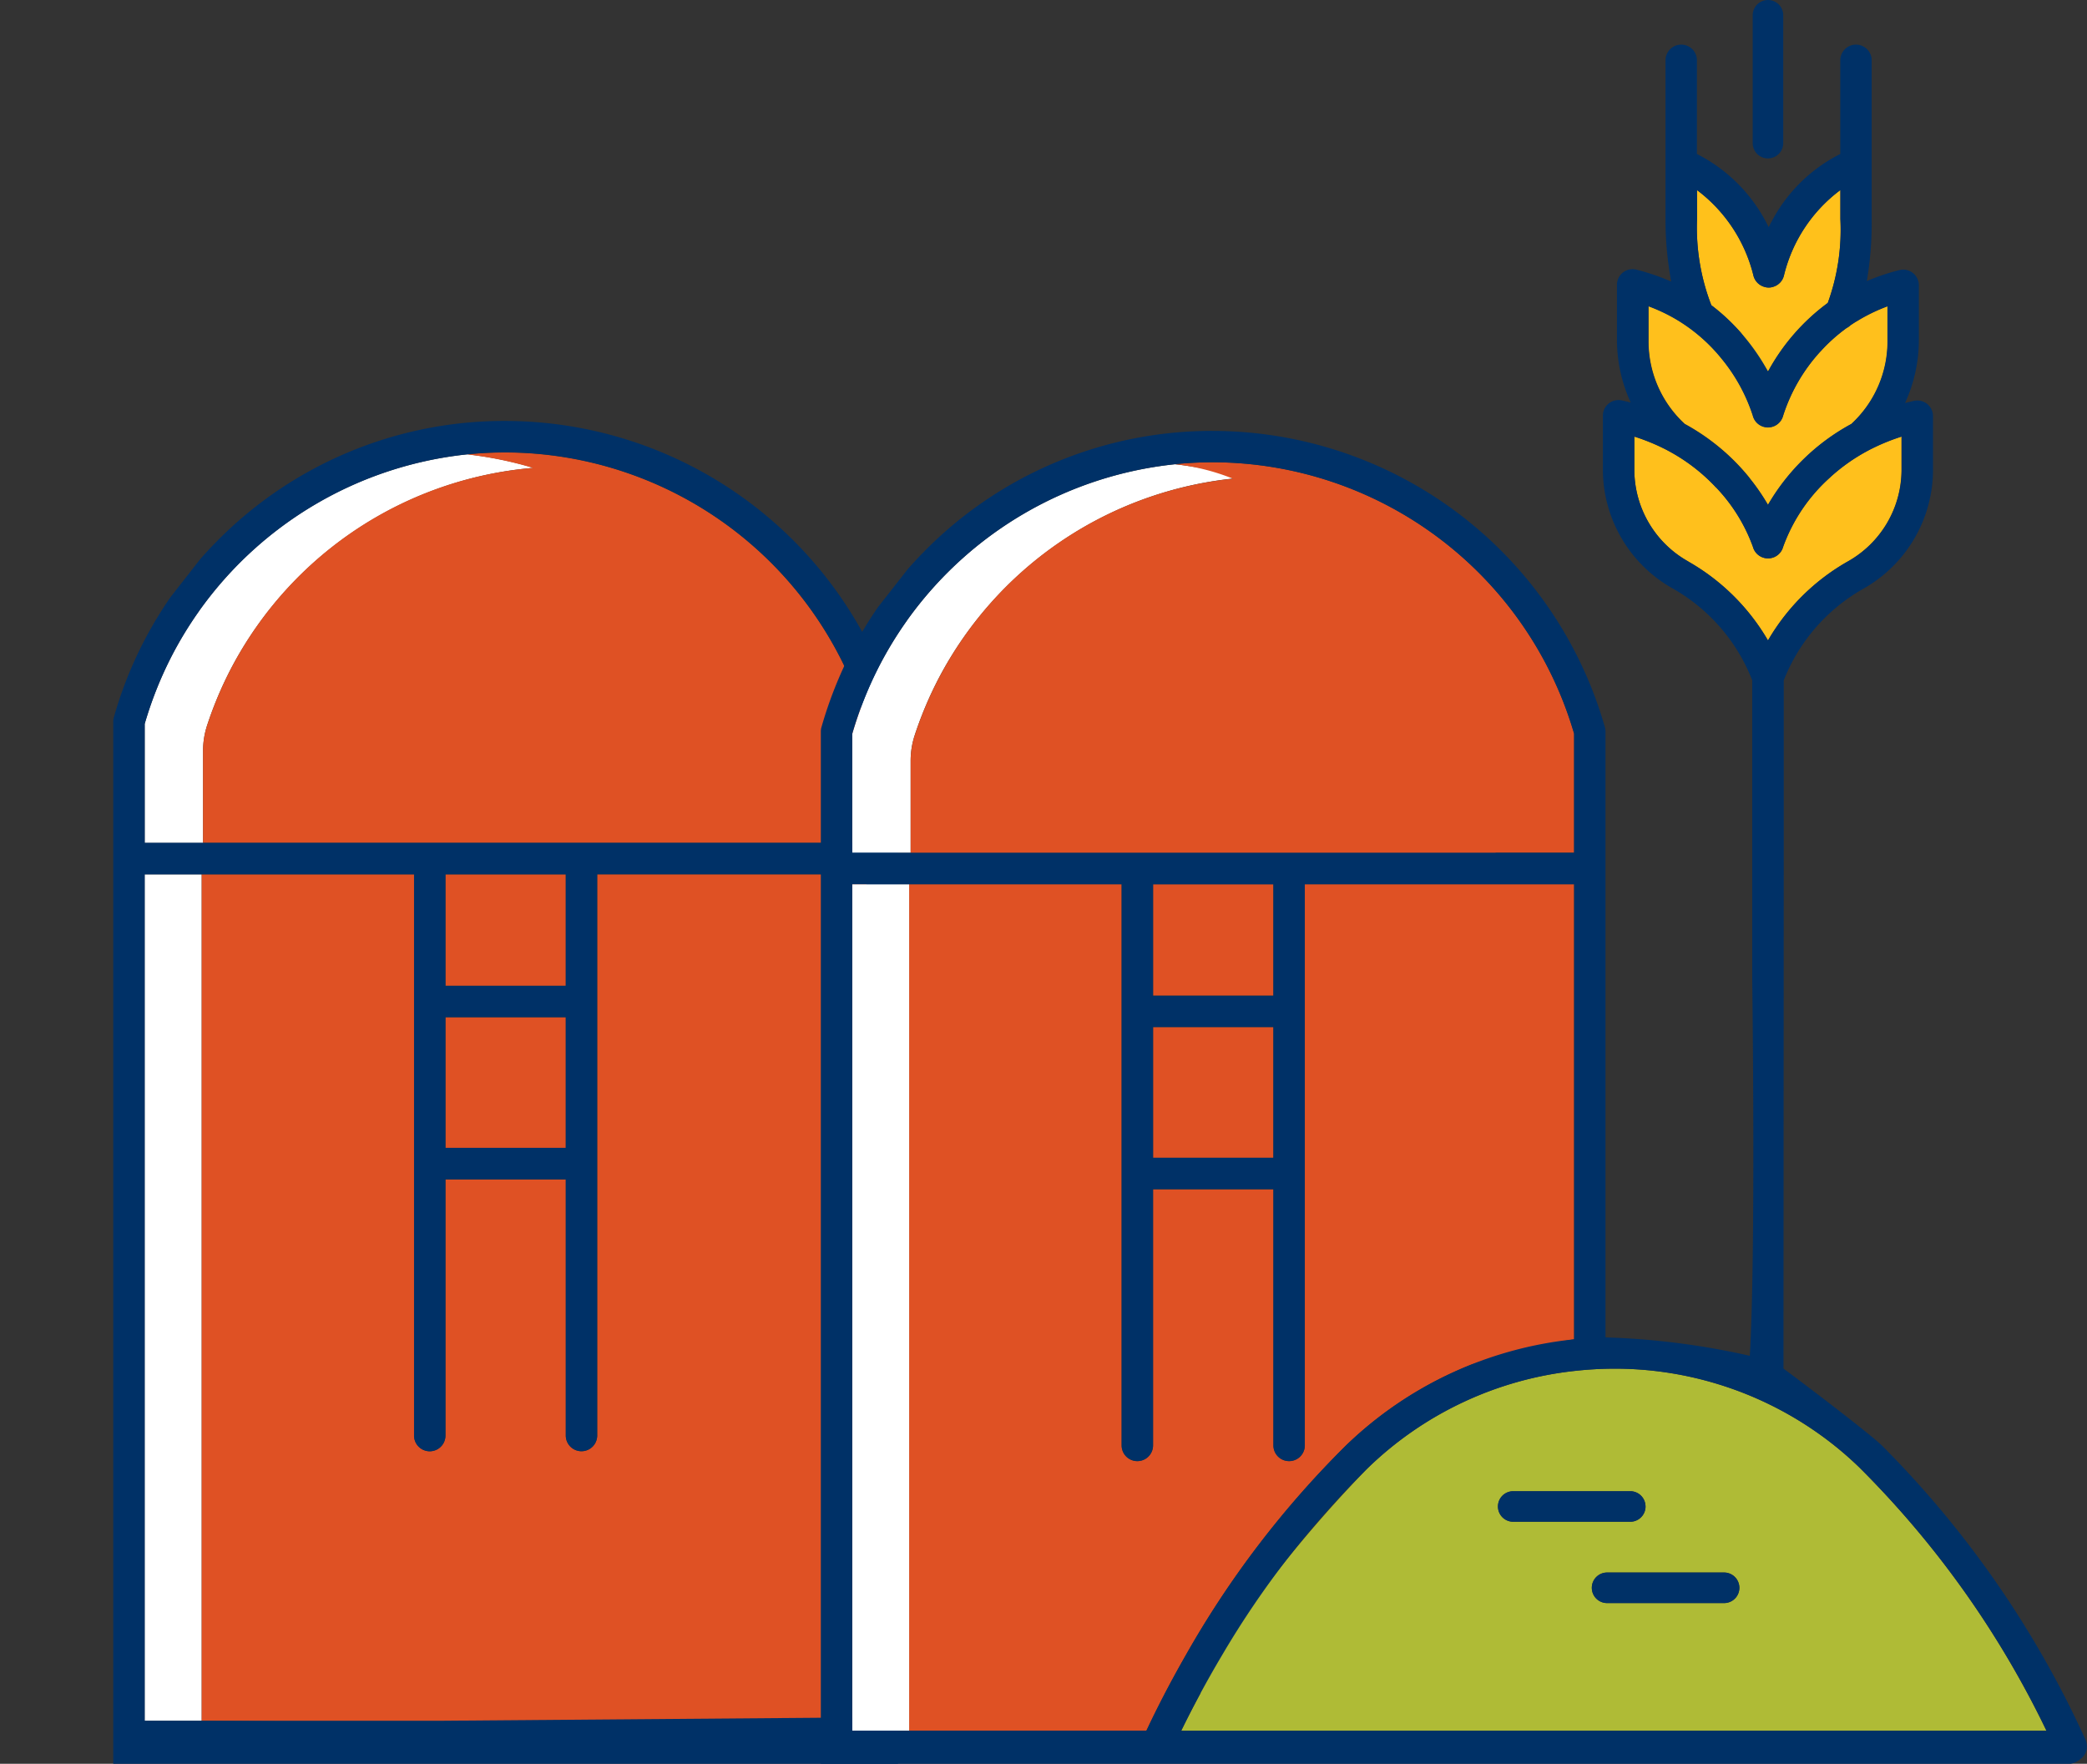
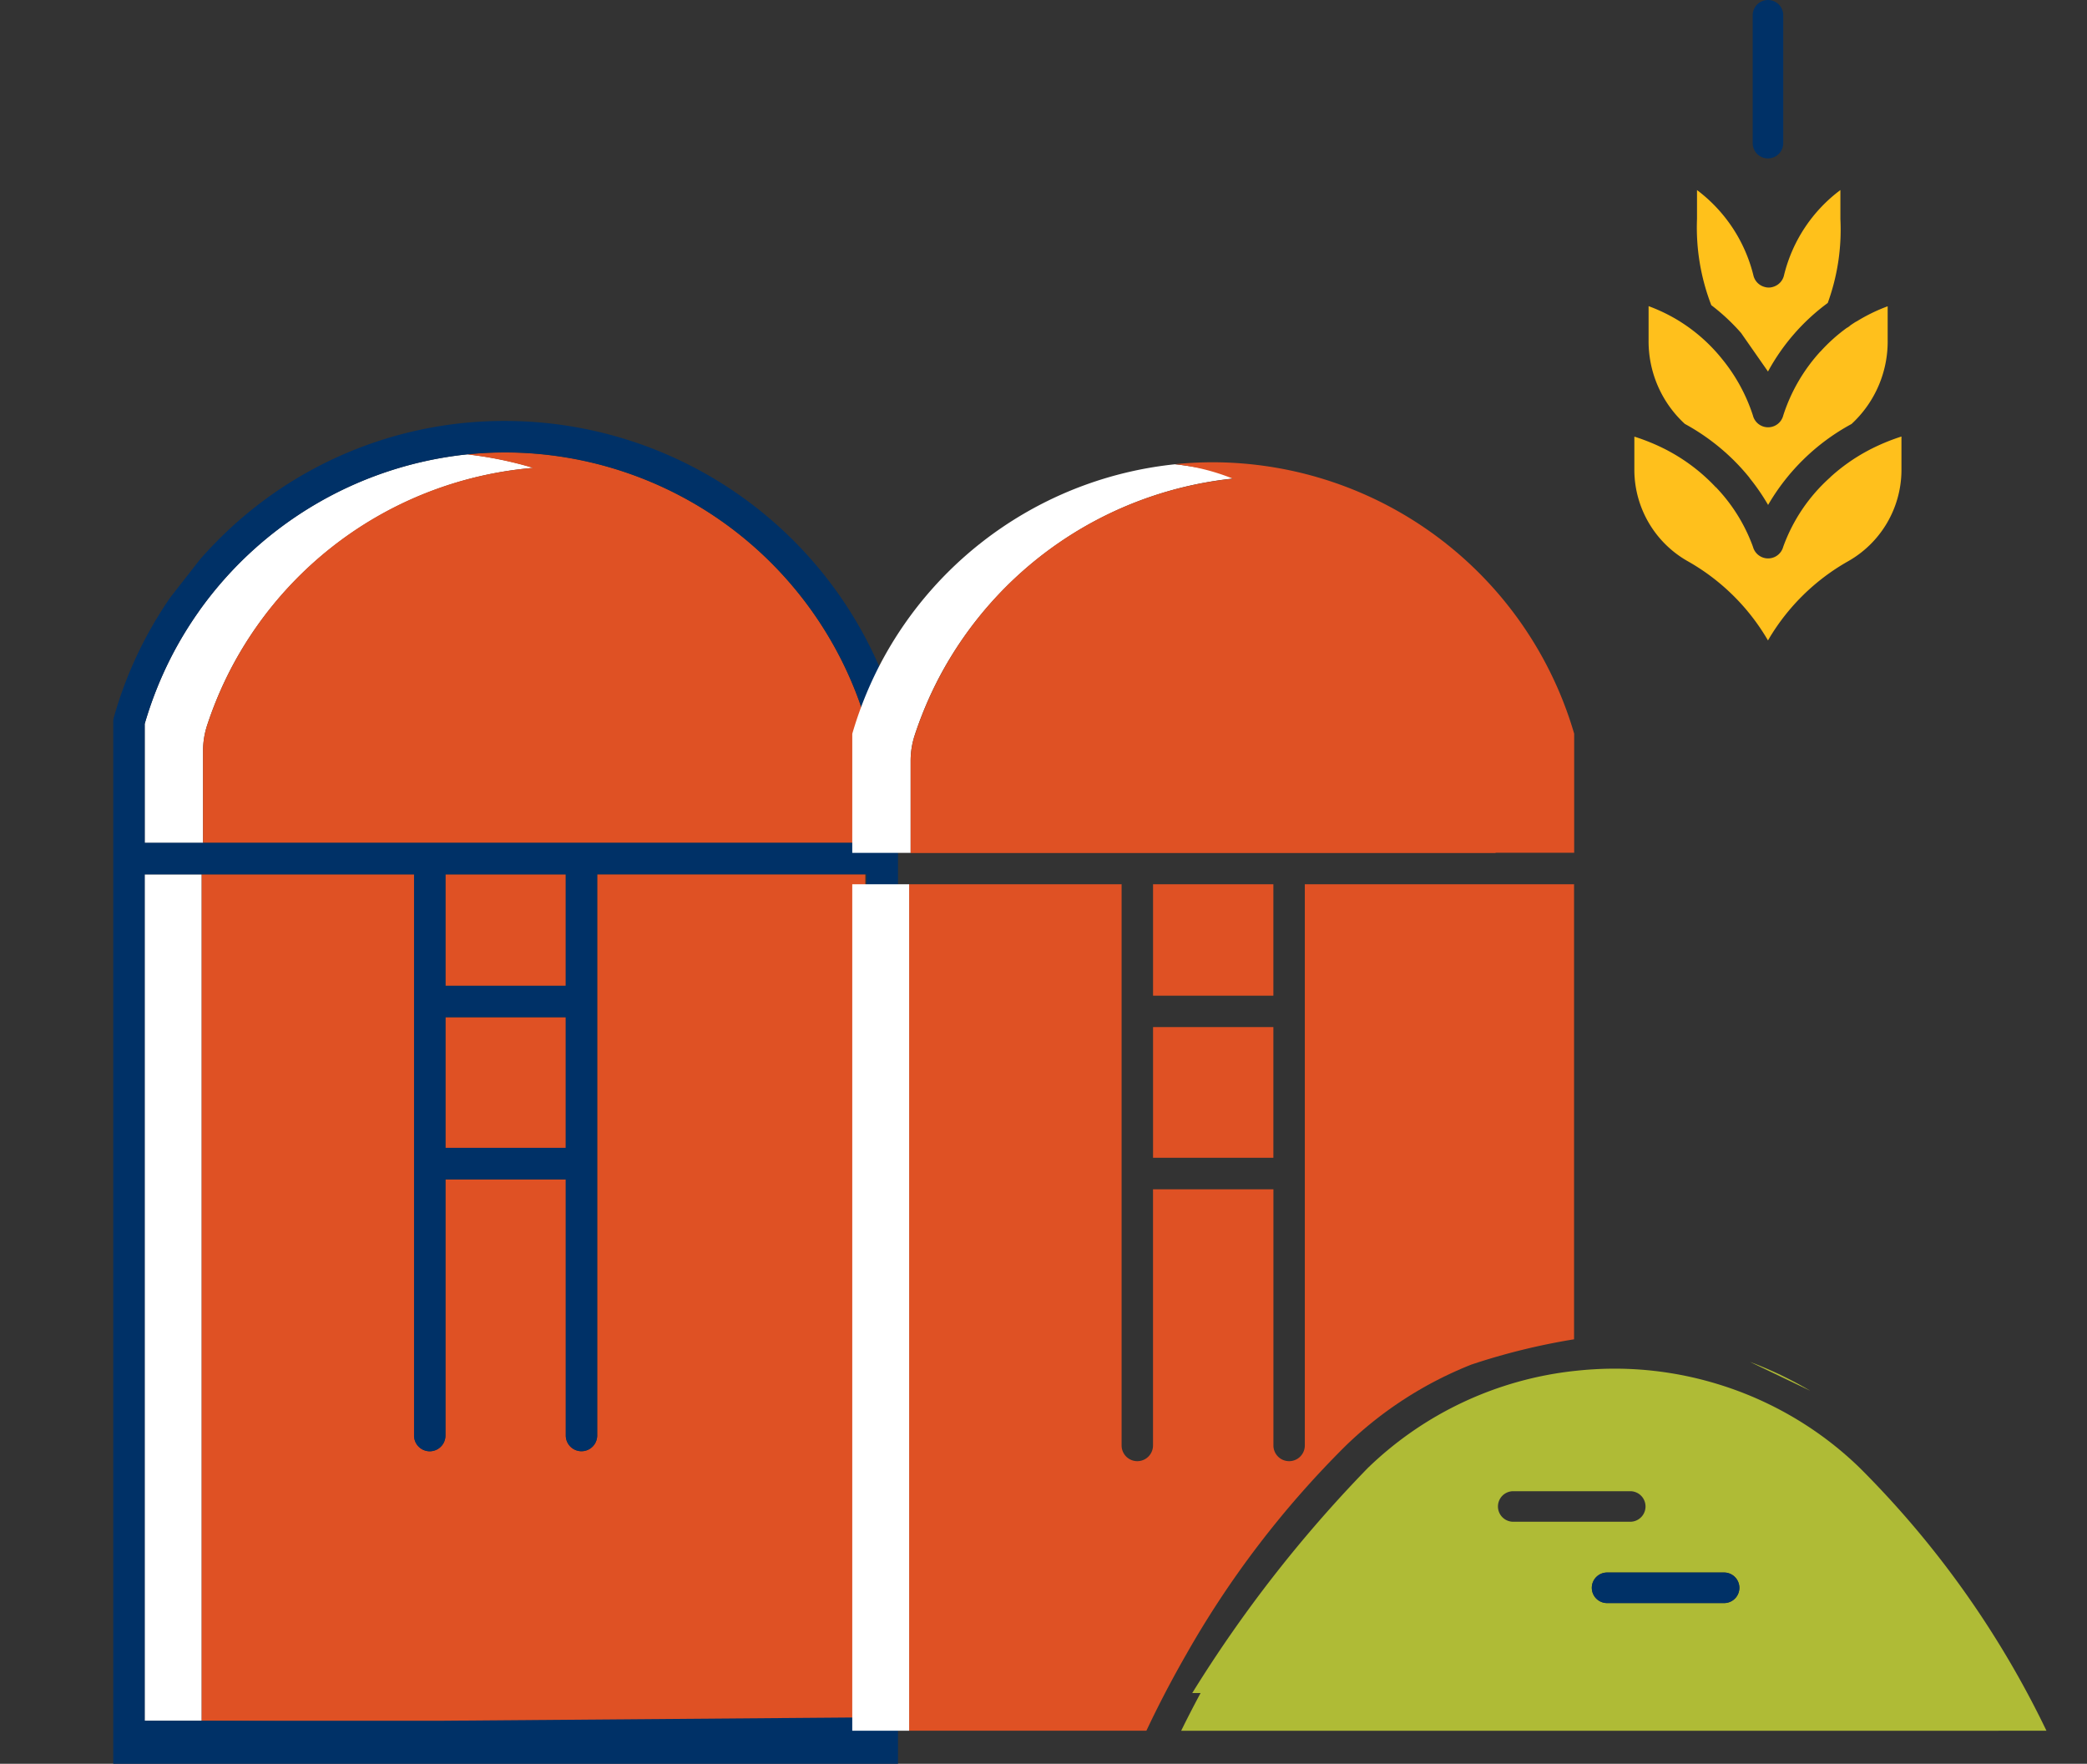
<svg xmlns="http://www.w3.org/2000/svg" id="Groupe_338" data-name="Groupe 338" width="106.733" height="90.2" viewBox="0 0 106.733 90.2">
  <rect x="0" y="0" width="106.733" height="90.2" fill="#333333" stroke="none" />
  <defs>
    <clipPath id="clip-path">
      <rect id="Rectangle_1681" data-name="Rectangle 1681" width="106.733" height="90.2" transform="translate(0 0)" fill="none" />
    </clipPath>
  </defs>
  <rect id="Rectangle_1675" data-name="Rectangle 1675" width="6.154" height="6.683" transform="translate(22.781 52.019)" fill="#df5124" />
  <rect id="Rectangle_1676" data-name="Rectangle 1676" width="6.154" height="5.698" transform="translate(22.781 44.715)" fill="#df5124" />
  <g id="Groupe_337" data-name="Groupe 337">
    <g id="Groupe_336" data-name="Groupe 336" clip-path="url(#clip-path)">
      <path id="Tracé_1205" data-name="Tracé 1205" d="M7.4,43.108h2.986V38.394a4.185,4.185,0,0,1,.21-1.309,19.508,19.508,0,0,1,1.222-2.9A19.3,19.3,0,0,1,27.294,23.925a19.12,19.12,0,0,0-3.39-.689A19.261,19.261,0,0,0,8.827,33.456,19.456,19.456,0,0,0,7.4,37.019Z" fill="#fff" />
      <path id="Tracé_1206" data-name="Tracé 1206" d="M25.863,23.14a19.007,19.007,0,0,0-1.959.1,19.308,19.308,0,0,1,3.355.689A19.212,19.212,0,0,0,10.594,37.09a4.183,4.183,0,0,0-.21,1.308v4.708H40.295v0h4.021v-6.09A19.287,19.287,0,0,0,25.863,23.14" fill="#df5124" />
-       <path id="Tracé_1207" data-name="Tracé 1207" d="M40.3,44.715H30.542v28.7a.8.8,0,1,1-1.606,0v-13.1H22.781v13.1a.8.8,0,1,1-1.606,0v-28.7H10.306V84.151h0V88l9.765.083,2.711,1.092c3.076-.9,3.7.423,8.718-.436,2.7-.462,5.933.434,8.8-.485h0v0c.019-.041.043-.089.063-.131a36.236,36.236,0,0,0,3.955.138V44.715Z" fill="#df5124" />
+       <path id="Tracé_1207" data-name="Tracé 1207" d="M40.3,44.715H30.542v28.7a.8.8,0,1,1-1.606,0v-13.1H22.781v13.1a.8.8,0,1,1-1.606,0v-28.7H10.306V84.151h0V88l9.765.083,2.711,1.092c3.076-.9,3.7.423,8.718-.436,2.7-.462,5.933.434,8.8-.485h0v0a36.236,36.236,0,0,0,3.955.138V44.715Z" fill="#df5124" />
      <rect id="Rectangle_1677" data-name="Rectangle 1677" width="2.909" height="43.288" transform="translate(7.397 44.715)" fill="#fff" />
      <path id="Tracé_1208" data-name="Tracé 1208" d="M10.191,31.233a19.315,19.315,0,0,1,13.713-8,18.978,18.978,0,0,1,1.959-.1,19.286,19.286,0,0,1,18.454,13.88V43.1H7.4V37.02a19.469,19.469,0,0,1,1.43-3.564,19.26,19.26,0,0,1,1.365-2.224M22.781,44.715h6.154v5.7H22.781ZM28.935,58.7H22.781V52.019h6.154ZM23.9,90.2H45.925v-53.3a.8.8,0,0,0-.03-.217,20.879,20.879,0,0,0-20.03-15.156,20.609,20.609,0,0,0-14.856,6.238c-.241.244-.486.509-.769.83L8.722,30.536a20.6,20.6,0,0,0-2.9,6.152.773.773,0,0,0-.031.219V90.2ZM10.3,88H7.4V44.715H21.175v28.7a.8.8,0,0,0,1.606,0V60.31h6.154v13.1a.8.8,0,0,0,1.606,0v-28.7H44.317V87.827L22.44,88H10.3Z" fill="#003167" />
      <path id="Tracé_1209" data-name="Tracé 1209" d="M89.492,69.645a19.717,19.717,0,0,1,3.085,1.477" fill="#afbb36" />
      <rect id="Rectangle_1678" data-name="Rectangle 1678" width="6.154" height="6.683" transform="translate(58.969 52.525)" fill="#df5124" />
      <rect id="Rectangle_1679" data-name="Rectangle 1679" width="6.154" height="5.698" transform="translate(58.969 45.221)" fill="#df5124" />
      <path id="Tracé_1210" data-name="Tracé 1210" d="M43.586,43.615h2.986V38.9a4.185,4.185,0,0,1,.21-1.309A19.508,19.508,0,0,1,48,34.7,19.3,19.3,0,0,1,63.483,24.432a19.12,19.12,0,0,0-3.39-.689,19.261,19.261,0,0,0-15.077,10.22,19.456,19.456,0,0,0-1.429,3.563Z" fill="#fff" />
      <path id="Tracé_1211" data-name="Tracé 1211" d="M80.506,37.52A19.287,19.287,0,0,0,62.051,23.64a19.007,19.007,0,0,0-1.959.1,11.085,11.085,0,0,1,2.963.74A19.2,19.2,0,0,0,46.782,37.6a4.183,4.183,0,0,0-.21,1.308v4.715H76.485V43.61h4.021Z" fill="#df5124" />
      <path id="Tracé_1212" data-name="Tracé 1212" d="M41.98,54.928h0v0Z" fill="#fff" />
      <path id="Tracé_1213" data-name="Tracé 1213" d="M104.66,88.51a48.925,48.925,0,0,0-9.534-13.429,17.668,17.668,0,0,0-2.294-1.888,18,18,0,0,0-4.951-2.4h0a18.015,18.015,0,0,0-5.293-.8q-.544,0-1.091.033c-.317.018-.633.047-.947.081h-.006a17.991,17.991,0,0,0-10.6,4.974,67.152,67.152,0,0,0-8.97,11.5l.427,0c-.367.681-.7,1.329-.994,1.931ZM97.7,83.55h0l0,0M88.955,81.2a.781.781,0,0,1-.78.779H82.19a.781.781,0,0,1,0-1.562h5.985a.781.781,0,0,1,.78.783M77.386,76.26h5.988a.781.781,0,0,1,0,1.562H77.389a.781.781,0,0,1,0-1.562" fill="#afbb36" />
      <path id="Tracé_1214" data-name="Tracé 1214" d="M76.486,45.221H66.731v28.7a.8.8,0,0,1-1.606,0v-13.1H58.967v13.1a.8.8,0,1,1-1.606,0v-28.7H46.495V88.509H58.629c.482-1.026,1.15-2.352,2.008-3.851a49.2,49.2,0,0,1,8.193-10.73,19.612,19.612,0,0,1,6.428-4.147A33.544,33.544,0,0,1,80.5,68.492V45.221Z" fill="#df5124" />
      <path id="Tracé_1215" data-name="Tracé 1215" d="M87.714,25.072c0-.048-.013-.121-.021-.212a9.4,9.4,0,0,0-2.386-1.811l-.026-.014-.01-.006a10.488,10.488,0,0,0-1.687-.7v1.753a5.378,5.378,0,0,0,2.758,4.634,11,11,0,0,1,4.075,4.035l.068-.115v0l0,0a11,11,0,0,1,4-3.916,5.377,5.377,0,0,0,2.759-4.635V22.324a10.525,10.525,0,0,0-1.688.706l-.016.009-.019.01A9.5,9.5,0,0,0,93.607,24.4v.006a8.738,8.738,0,0,0-2.412,3.563.8.8,0,0,1-1.543,0A8.674,8.674,0,0,0,87.7,24.86" fill="#ffc01c" />
      <path id="Tracé_1216" data-name="Tracé 1216" d="M94.932,16.445h-.006l-.023.015c-.091.057-.182.117-.271.178a.782.782,0,0,1-.189.134A8.659,8.659,0,0,0,93.1,17.979l0,0v-.006a8.877,8.877,0,0,0-1.9,3.269.8.8,0,0,1-1.554,0,8.9,8.9,0,0,0-1.571-2.877v0a8.645,8.645,0,0,0-2.133-1.908l-.01-.007-.02-.013a8.772,8.772,0,0,0-1.6-.781v1.716a5.74,5.74,0,0,0,1.852,4.305h0a11.128,11.128,0,0,1,1.438.934v0a10.918,10.918,0,0,1,1.873,1.823v0l0,0,0,.009a10.916,10.916,0,0,1,.949,1.379,10.97,10.97,0,0,1,4.266-4.139,5.74,5.74,0,0,0,1.849-4.3V15.663a8.842,8.842,0,0,0-1.6.782" fill="#ffc01c" />
      <path id="Tracé_1217" data-name="Tracé 1217" d="M90.418,19a10.67,10.67,0,0,1,3.056-3.506,10.947,10.947,0,0,0,.647-4.292V9.719a7.713,7.713,0,0,0-2.881,4.348.8.8,0,0,1-.551.6.726.726,0,0,1-.447.006.8.8,0,0,1-.574-.607,7.785,7.785,0,0,0-2.88-4.346V11.2a11.032,11.032,0,0,0,.731,4.407,10.241,10.241,0,0,1,1.167,1.035h0q.189.193.358.389" fill="#ffc11b" />
      <rect id="Rectangle_1680" data-name="Rectangle 1680" width="2.909" height="43.288" transform="translate(43.586 45.221)" fill="#fff" />
-       <path id="Tracé_1218" data-name="Tracé 1218" d="M84.154,77.041a.781.781,0,0,0-.781-.781H77.388a.781.781,0,1,0,0,1.562h5.988a.781.781,0,0,0,.781-.781" fill="#003167" />
      <path id="Tracé_1219" data-name="Tracé 1219" d="M88.174,80.421H82.189a.781.781,0,0,0,0,1.562h5.985a.781.781,0,0,0,0-1.562" fill="#003167" />
      <path id="Tracé_1220" data-name="Tracé 1220" d="M90.417,8.1a.781.781,0,0,0,.781-.781V.781a.781.781,0,0,0-1.562,0V7.32a.781.781,0,0,0,.781.781" fill="#003167" />
-       <path id="Tracé_1221" data-name="Tracé 1221" d="M86.787,9.721a7.785,7.785,0,0,1,2.88,4.346.807.807,0,0,0,.574.607.734.734,0,0,0,.447-.007.8.8,0,0,0,.551-.6A7.713,7.713,0,0,1,94.12,9.719V11.2a10.962,10.962,0,0,1-.643,4.292A10.681,10.681,0,0,0,90.421,19a10.93,10.93,0,0,0-1.373-1.966c-.113-.129-.233-.259-.358-.389a10.165,10.165,0,0,0-1.168-1.036,11.018,11.018,0,0,1-.731-4.407ZM84.3,15.663a8.741,8.741,0,0,1,1.6.781l.02.013.01.007a8.671,8.671,0,0,1,2.136,1.911,8.9,8.9,0,0,1,1.571,2.877.8.8,0,0,0,1.554,0,8.861,8.861,0,0,1,1.9-3.269,8.615,8.615,0,0,1,1.345-1.208.782.782,0,0,0,.189-.134,8.457,8.457,0,0,1,.722-.443,9.074,9.074,0,0,1,1.18-.535v1.716a5.74,5.74,0,0,1-1.849,4.3,10.97,10.97,0,0,0-4.266,4.139,10.983,10.983,0,0,0-2.825-3.2,11.128,11.128,0,0,0-1.438-.934A5.74,5.74,0,0,1,84.3,17.379Zm2.041,13.048a5.378,5.378,0,0,1-2.758-4.634V22.325a10.488,10.488,0,0,1,1.687.7l.01.006.026.014a9.412,9.412,0,0,1,2.386,1.811,8.674,8.674,0,0,1,1.954,3.11.8.8,0,0,0,1.543,0A8.729,8.729,0,0,1,93.609,24.4a9.461,9.461,0,0,1,1.922-1.352l.019-.01.016-.009a10.612,10.612,0,0,1,1.688-.7v1.753a5.377,5.377,0,0,1-2.762,4.637,10.99,10.99,0,0,0-4.006,3.92c-.023.038-.047.077-.068.115a11,11,0,0,0-4.075-4.035M46.377,31.739a19.309,19.309,0,0,1,13.713-8,18.978,18.978,0,0,1,1.959-.1A19.286,19.286,0,0,1,80.5,37.519v6.092H43.587V37.527a19.385,19.385,0,0,1,1.429-3.563A19.167,19.167,0,0,1,46.38,31.74M58.97,45.223h6.154v5.7H58.97Zm6.154,13.988H58.97V52.525h6.154Zm26.1-15.747V34.795a9.275,9.275,0,0,1,4.063-4.684,6.986,6.986,0,0,0,3.57-6.03v-2.8a.8.8,0,0,0-.8-.8.811.811,0,0,0-.184.021c-.136.03-.278.066-.445.109a7.742,7.742,0,0,0,.706-3.222v-2.8a.8.8,0,0,0-.8-.8.781.781,0,0,0-.2.025,11.029,11.029,0,0,0-1.661.559,17.622,17.622,0,0,0,.248-3.153V3.085a.8.8,0,1,0-1.606,0v4.79a8.046,8.046,0,0,0-3.5,3.432c-.058.1-.113.209-.164.309a8.162,8.162,0,0,0-3.667-3.741V3.085a.8.8,0,0,0-1.606,0V11.2a17.261,17.261,0,0,0,.29,3.2,11.1,11.1,0,0,0-1.775-.609.8.8,0,0,0-.975.575.82.82,0,0,0-.025.2v2.8a7.726,7.726,0,0,0,.706,3.222c-.162-.043-.308-.079-.445-.109a.8.8,0,0,0-.96.6.879.879,0,0,0-.02.184v2.8a6.986,6.986,0,0,0,3.569,6.03,9.253,9.253,0,0,1,4.07,4.7V50.073s.186,14.281-.125,19.263a38.538,38.538,0,0,0-7.38-.942V37.411a.8.8,0,0,0-.03-.218A20.881,20.881,0,0,0,62.051,22.037a20.609,20.609,0,0,0-14.856,6.238c-.24.244-.486.509-.769.83L44.91,31.039a20.78,20.78,0,0,0-1.319,2.178,21.116,21.116,0,0,0-1.581,3.974.785.785,0,0,0-.031.22V90.2h63.908a1.041,1.041,0,0,0,.511-.243l.014-.01.021-.018.012-.011.006,0a.7.7,0,0,0,.057-.052.388.388,0,0,0,.026-.031l.012-.015a.811.811,0,0,0,.088-.131l.01-.018c.006-.011.013-.023.018-.034s.012-.032.017-.048l.007-.02c.008-.023.016-.048.023-.073a.249.249,0,0,0,.009-.051v-.01a.7.7,0,0,0,.009-.092v-.057a.847.847,0,0,0-.01-.1v-.016a.077.077,0,0,0-.007-.039.686.686,0,0,0-.027-.088l-.006-.018a.124.124,0,0,0-.015-.04v-.007a51.358,51.358,0,0,0-10.413-15.05c-.65-.634-4.276-3.383-5.039-3.937M46.495,88.511H43.587V45.221H57.364V73.916a.8.8,0,1,0,1.606,0v-13.1h6.154v13.1a.8.8,0,0,0,1.606,0V45.221H80.506V68.492A19.681,19.681,0,0,0,68.83,73.927a49.115,49.115,0,0,0-8.193,10.73c-.859,1.5-1.527,2.825-2.008,3.851H46.495Zm48.633-13.43h0a48.93,48.93,0,0,1,9.534,13.43H60.41c.559-1.145,1.25-2.453,2.081-3.851a46.563,46.563,0,0,1,7.458-9.579,17.985,17.985,0,0,1,10.6-4.974c.315-.034.632-.063.951-.081q.546-.033,1.09-.033a18,18,0,0,1,10.244,3.2,17.663,17.663,0,0,1,2.295,1.888" fill="#003167" />
    </g>
  </g>
</svg>